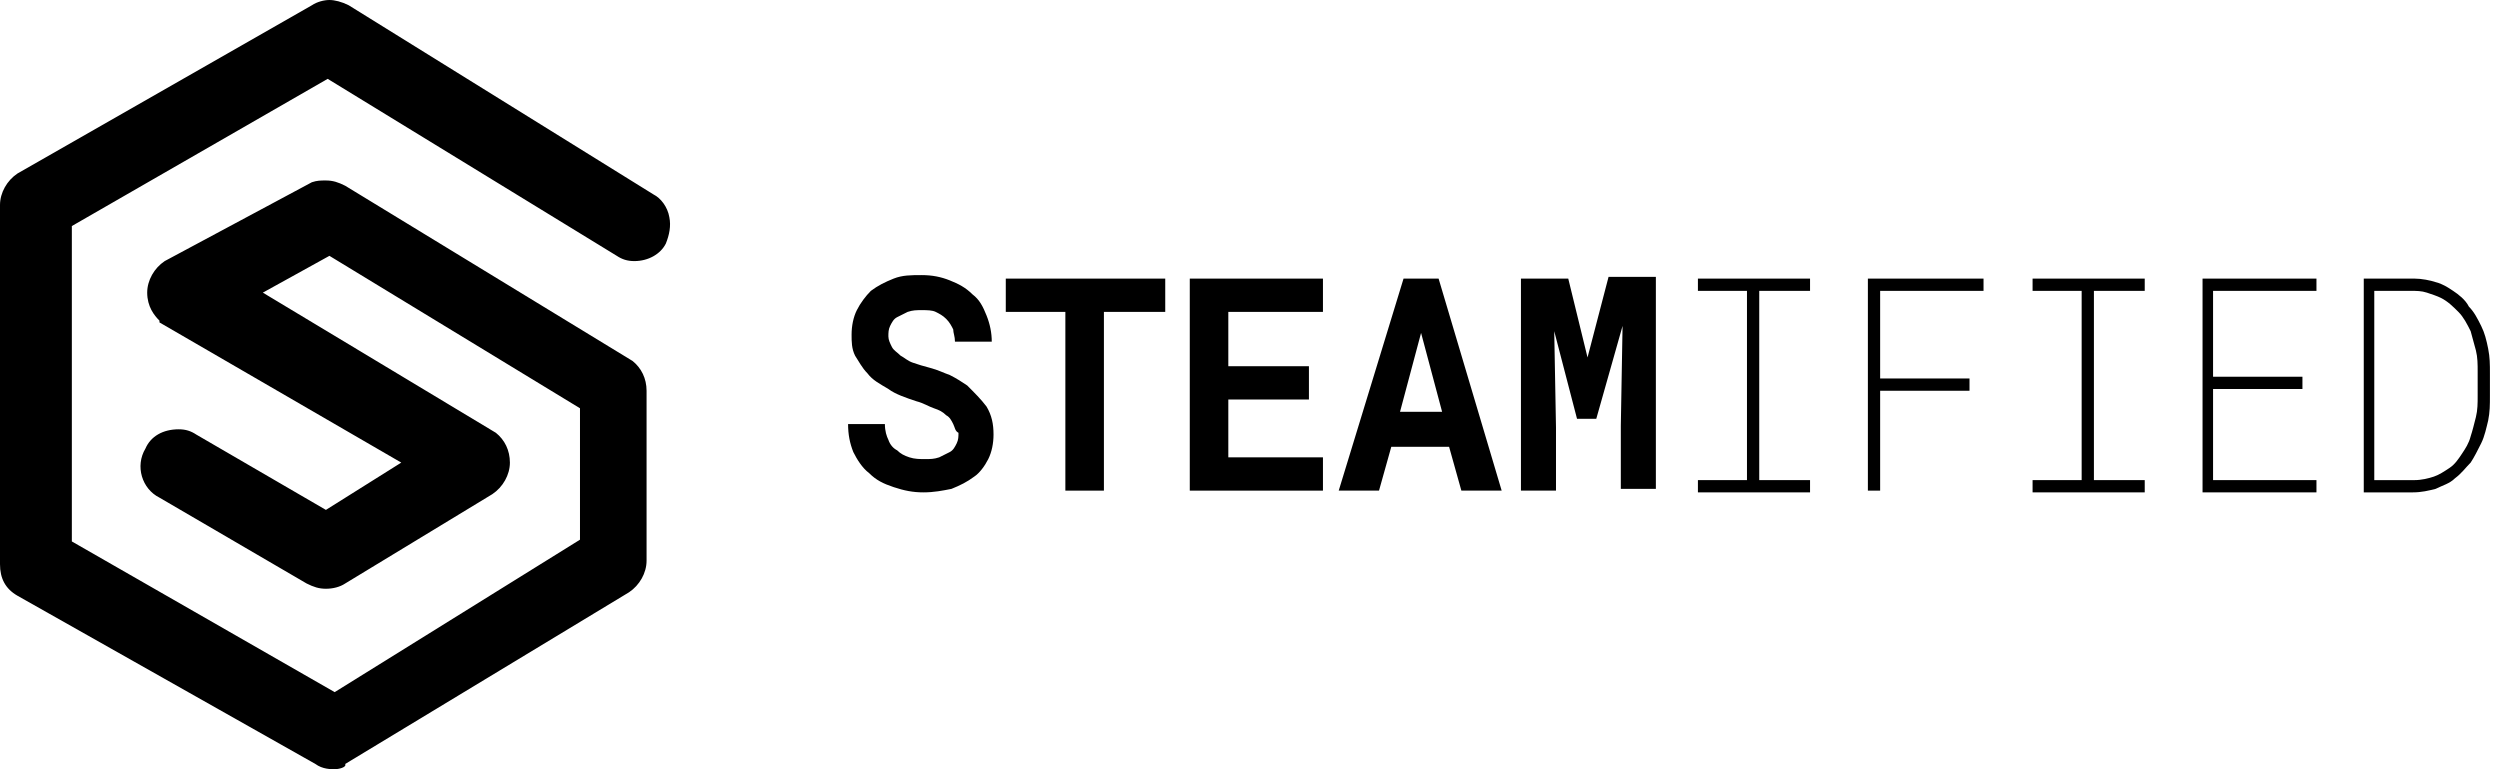
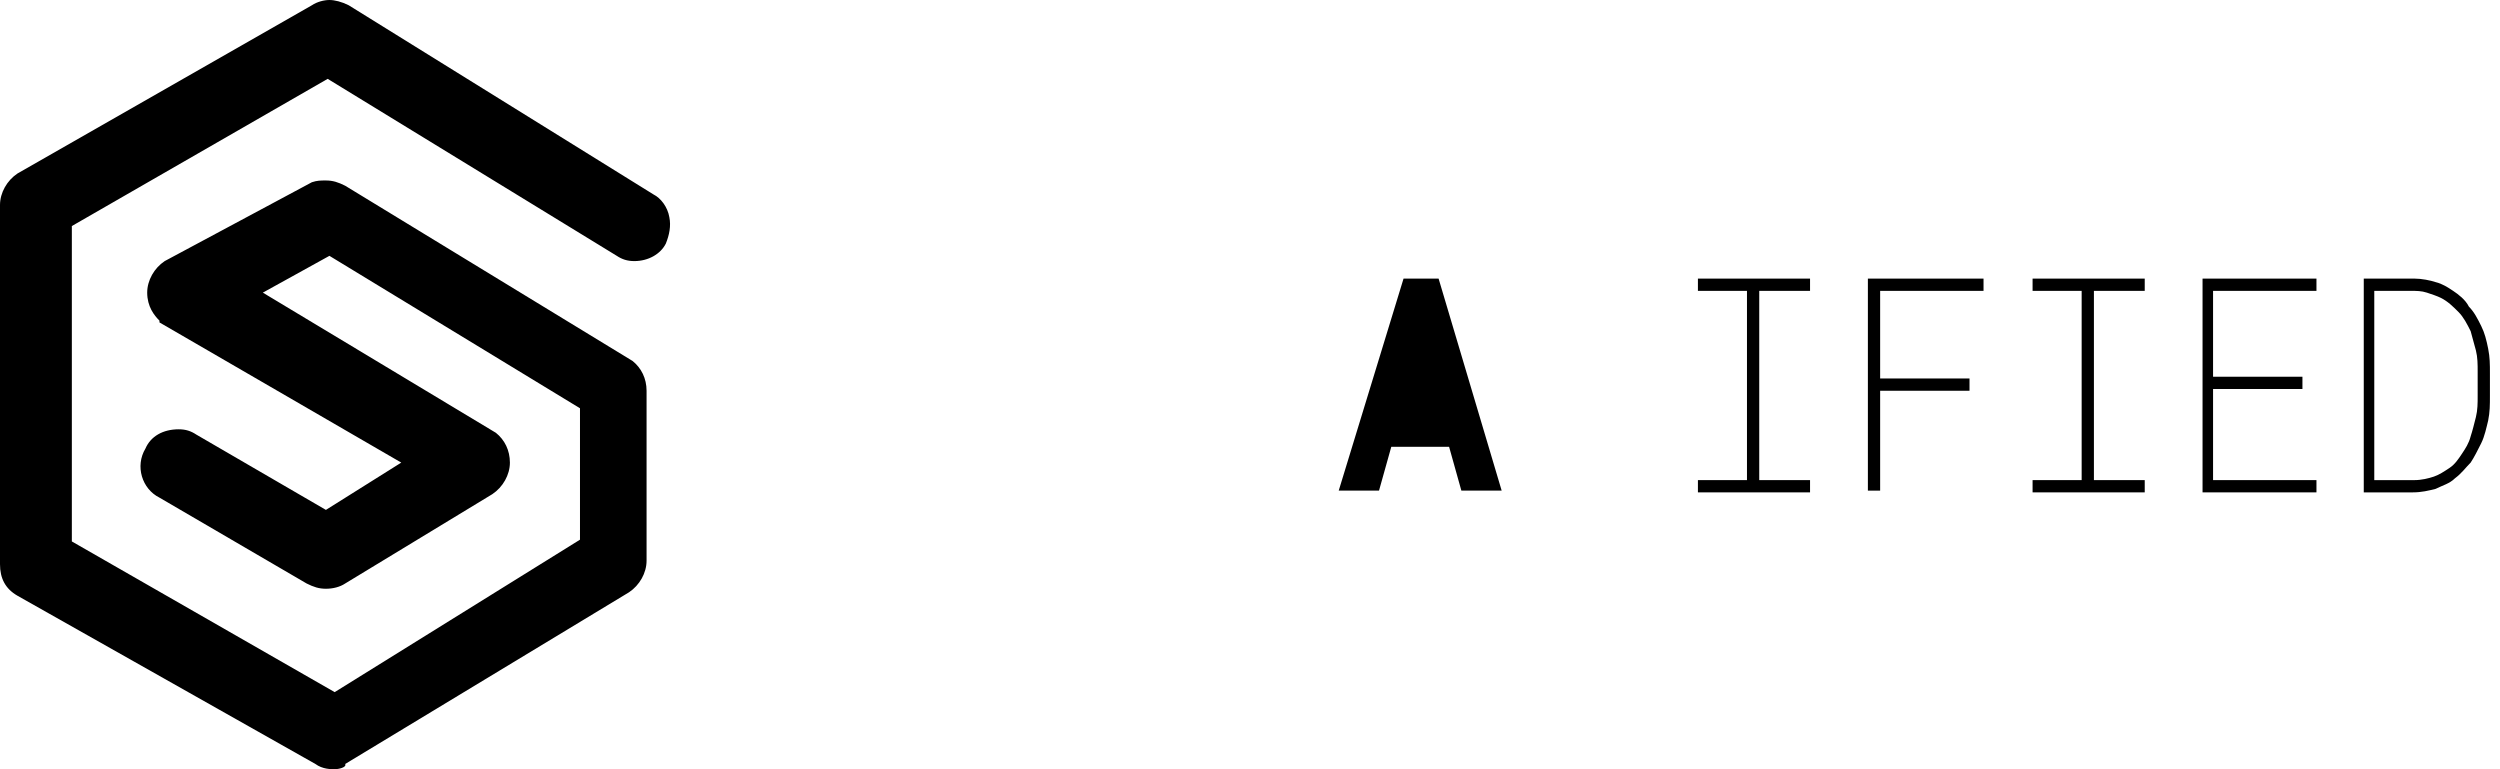
<svg xmlns="http://www.w3.org/2000/svg" width="156" height="48" viewBox="0 0 156 48" fill="none">
-   <path d="M59.481 26.46C59.371 26.241 59.262 26.023 59.043 25.913C58.825 25.695 58.606 25.585 58.278 25.476C57.95 25.367 57.622 25.148 57.185 25.039C56.529 24.82 55.873 24.601 55.435 24.273C54.889 23.945 54.451 23.727 54.123 23.289C53.795 22.961 53.576 22.524 53.358 22.196C53.139 21.759 53.139 21.321 53.139 20.884C53.139 20.337 53.248 19.791 53.467 19.353C53.686 18.916 54.014 18.478 54.342 18.15C54.779 17.822 55.217 17.604 55.763 17.385C56.31 17.166 56.857 17.166 57.513 17.166C58.169 17.166 58.715 17.276 59.262 17.494C59.809 17.713 60.246 17.932 60.684 18.369C61.121 18.697 61.34 19.134 61.558 19.681C61.777 20.228 61.886 20.774 61.886 21.321H59.59C59.59 20.993 59.481 20.774 59.481 20.556C59.371 20.337 59.262 20.119 59.043 19.9C58.825 19.681 58.606 19.572 58.387 19.462C58.169 19.353 57.841 19.353 57.513 19.353C57.185 19.353 56.966 19.353 56.638 19.462C56.419 19.572 56.201 19.681 55.982 19.791C55.763 19.9 55.654 20.119 55.544 20.337C55.435 20.556 55.435 20.774 55.435 20.993C55.435 21.212 55.545 21.431 55.654 21.649C55.763 21.868 55.982 21.977 56.201 22.196C56.419 22.305 56.638 22.524 56.966 22.633C57.294 22.743 57.622 22.852 58.059 22.961C58.497 23.071 58.934 23.289 59.262 23.399C59.699 23.617 60.028 23.836 60.355 24.055C60.793 24.492 61.23 24.929 61.558 25.367C61.886 25.913 61.996 26.46 61.996 27.116C61.996 27.663 61.886 28.21 61.668 28.647C61.449 29.084 61.121 29.522 60.793 29.74C60.355 30.068 59.918 30.287 59.371 30.506C58.825 30.615 58.278 30.724 57.622 30.724C56.966 30.724 56.419 30.615 55.763 30.396C55.107 30.178 54.67 29.959 54.233 29.522C53.795 29.194 53.467 28.647 53.248 28.21C53.03 27.663 52.92 27.116 52.92 26.46H55.217C55.217 26.898 55.326 27.226 55.435 27.444C55.545 27.772 55.763 27.991 55.982 28.1C56.201 28.319 56.419 28.428 56.747 28.538C57.075 28.647 57.403 28.647 57.731 28.647C58.059 28.647 58.278 28.647 58.606 28.538C58.825 28.428 59.043 28.319 59.262 28.21C59.481 28.1 59.59 27.882 59.699 27.663C59.809 27.444 59.809 27.226 59.809 27.007C59.59 26.898 59.59 26.679 59.481 26.46Z" fill="black" />
-   <path d="M68.884 19.462V30.615H66.479V19.462H62.761V17.385H72.711V19.462H68.884Z" fill="black" />
-   <path d="M76.647 24.82V28.538H82.552V30.615H74.242V17.385H82.552V19.462H76.647V22.852H81.677V24.929H76.647V24.82Z" fill="black" />
-   <path d="M86.816 27.882L86.05 30.615H83.536L87.581 17.385H89.768L93.704 30.615H91.189L90.424 27.882H86.816ZM89.987 25.695L88.675 20.774L87.362 25.695H89.987Z" fill="black" />
-   <path d="M99.062 22.305L100.374 17.276H103.326V30.506H101.139V26.569L101.248 20.337L99.608 26.132H98.406L96.984 20.665L97.094 26.679V30.615H94.907V17.385H97.859L99.062 22.305Z" fill="black" />
+   <path d="M86.816 27.882L86.05 30.615H83.536L87.581 17.385H89.768L93.704 30.615H91.189L90.424 27.882H86.816ZM89.987 25.695L87.362 25.695H89.987Z" fill="black" />
  <path d="M112.947 17.385V18.15H109.777V29.959H112.947V30.724H105.95V29.959H109.011V18.15H105.95V17.385H112.947Z" fill="black" />
  <path d="M117.321 24.273V30.615H116.556V17.385H123.772V18.15H117.321V23.617H122.897V24.383H117.321V24.273Z" fill="black" />
  <path d="M133.831 17.385V18.15H130.66V29.959H133.831V30.724H126.833V29.959H129.895V18.15H126.833V17.385H133.831Z" fill="black" />
  <path d="M138.095 24.164V29.959H144.547V30.724H137.439V17.385H144.547V18.15H138.095V23.508H143.672V24.273H138.095V24.164Z" fill="black" />
  <path d="M147.608 17.385H150.67C151.107 17.385 151.654 17.494 151.982 17.604C152.419 17.713 152.747 17.932 153.075 18.15C153.403 18.369 153.841 18.697 154.059 19.134C154.387 19.462 154.606 19.9 154.825 20.337C155.043 20.774 155.153 21.212 155.262 21.759C155.371 22.305 155.371 22.743 155.371 23.289V24.711C155.371 25.257 155.371 25.695 155.262 26.241C155.153 26.679 155.043 27.226 154.825 27.663C154.606 28.1 154.387 28.538 154.169 28.866C153.841 29.194 153.622 29.522 153.185 29.85C152.857 30.178 152.419 30.287 151.982 30.506C151.545 30.615 151.107 30.724 150.561 30.724H147.499V17.385H147.608ZM148.374 29.959H150.67C151.107 29.959 151.545 29.85 151.873 29.74C152.201 29.631 152.529 29.412 152.857 29.194C153.185 28.975 153.403 28.647 153.622 28.319C153.841 27.991 154.059 27.663 154.169 27.226C154.278 26.898 154.387 26.46 154.497 26.023C154.606 25.585 154.606 25.148 154.606 24.711V23.18C154.606 22.743 154.606 22.305 154.497 21.868C154.387 21.43 154.278 21.102 154.169 20.665C153.95 20.228 153.731 19.79 153.403 19.462C153.075 19.134 152.747 18.806 152.31 18.588C152.091 18.478 151.763 18.369 151.435 18.26C151.107 18.15 150.779 18.15 150.451 18.15H148.155V29.959H148.374Z" fill="black" />
  <path d="M20.884 48C20.665 48 20.119 48 19.681 47.672L1.093 37.175C0.328 36.738 0 36.082 0 35.207V12.793C0 12.027 0.437 11.262 1.093 10.825L19.462 0.328C19.79 0.109 20.228 0 20.556 0C20.884 0 21.321 0.109 21.759 0.328L40.784 12.137C41.221 12.355 41.658 12.902 41.768 13.558C41.877 14.105 41.768 14.652 41.549 15.198C41.221 15.854 40.456 16.292 39.581 16.292C39.144 16.292 38.816 16.182 38.487 15.964L20.447 4.92L4.483 14.105V33.786L20.884 43.189L36.191 33.676V25.476L20.556 15.964L16.401 18.26L30.943 27.007C31.49 27.444 31.818 28.1 31.818 28.866C31.818 29.631 31.38 30.396 30.724 30.834L21.54 36.41C21.212 36.629 20.774 36.738 20.337 36.738C19.9 36.738 19.572 36.629 19.134 36.41L9.95 31.052C8.856 30.506 8.419 29.084 9.075 27.991C9.403 27.226 10.169 26.788 11.153 26.788C11.59 26.788 11.918 26.898 12.246 27.116L20.337 31.818L25.039 28.866L9.95 20.119V20.009C9.622 19.681 9.185 19.134 9.185 18.26C9.185 17.494 9.622 16.729 10.278 16.292L19.462 11.371C19.79 11.262 20.009 11.262 20.337 11.262C20.774 11.262 21.102 11.371 21.54 11.59L39.471 22.524C40.018 22.961 40.346 23.617 40.346 24.383V34.989C40.346 35.754 39.909 36.519 39.253 36.957L21.54 47.672C21.649 47.891 21.102 48 20.884 48Z" fill="black" />
</svg>